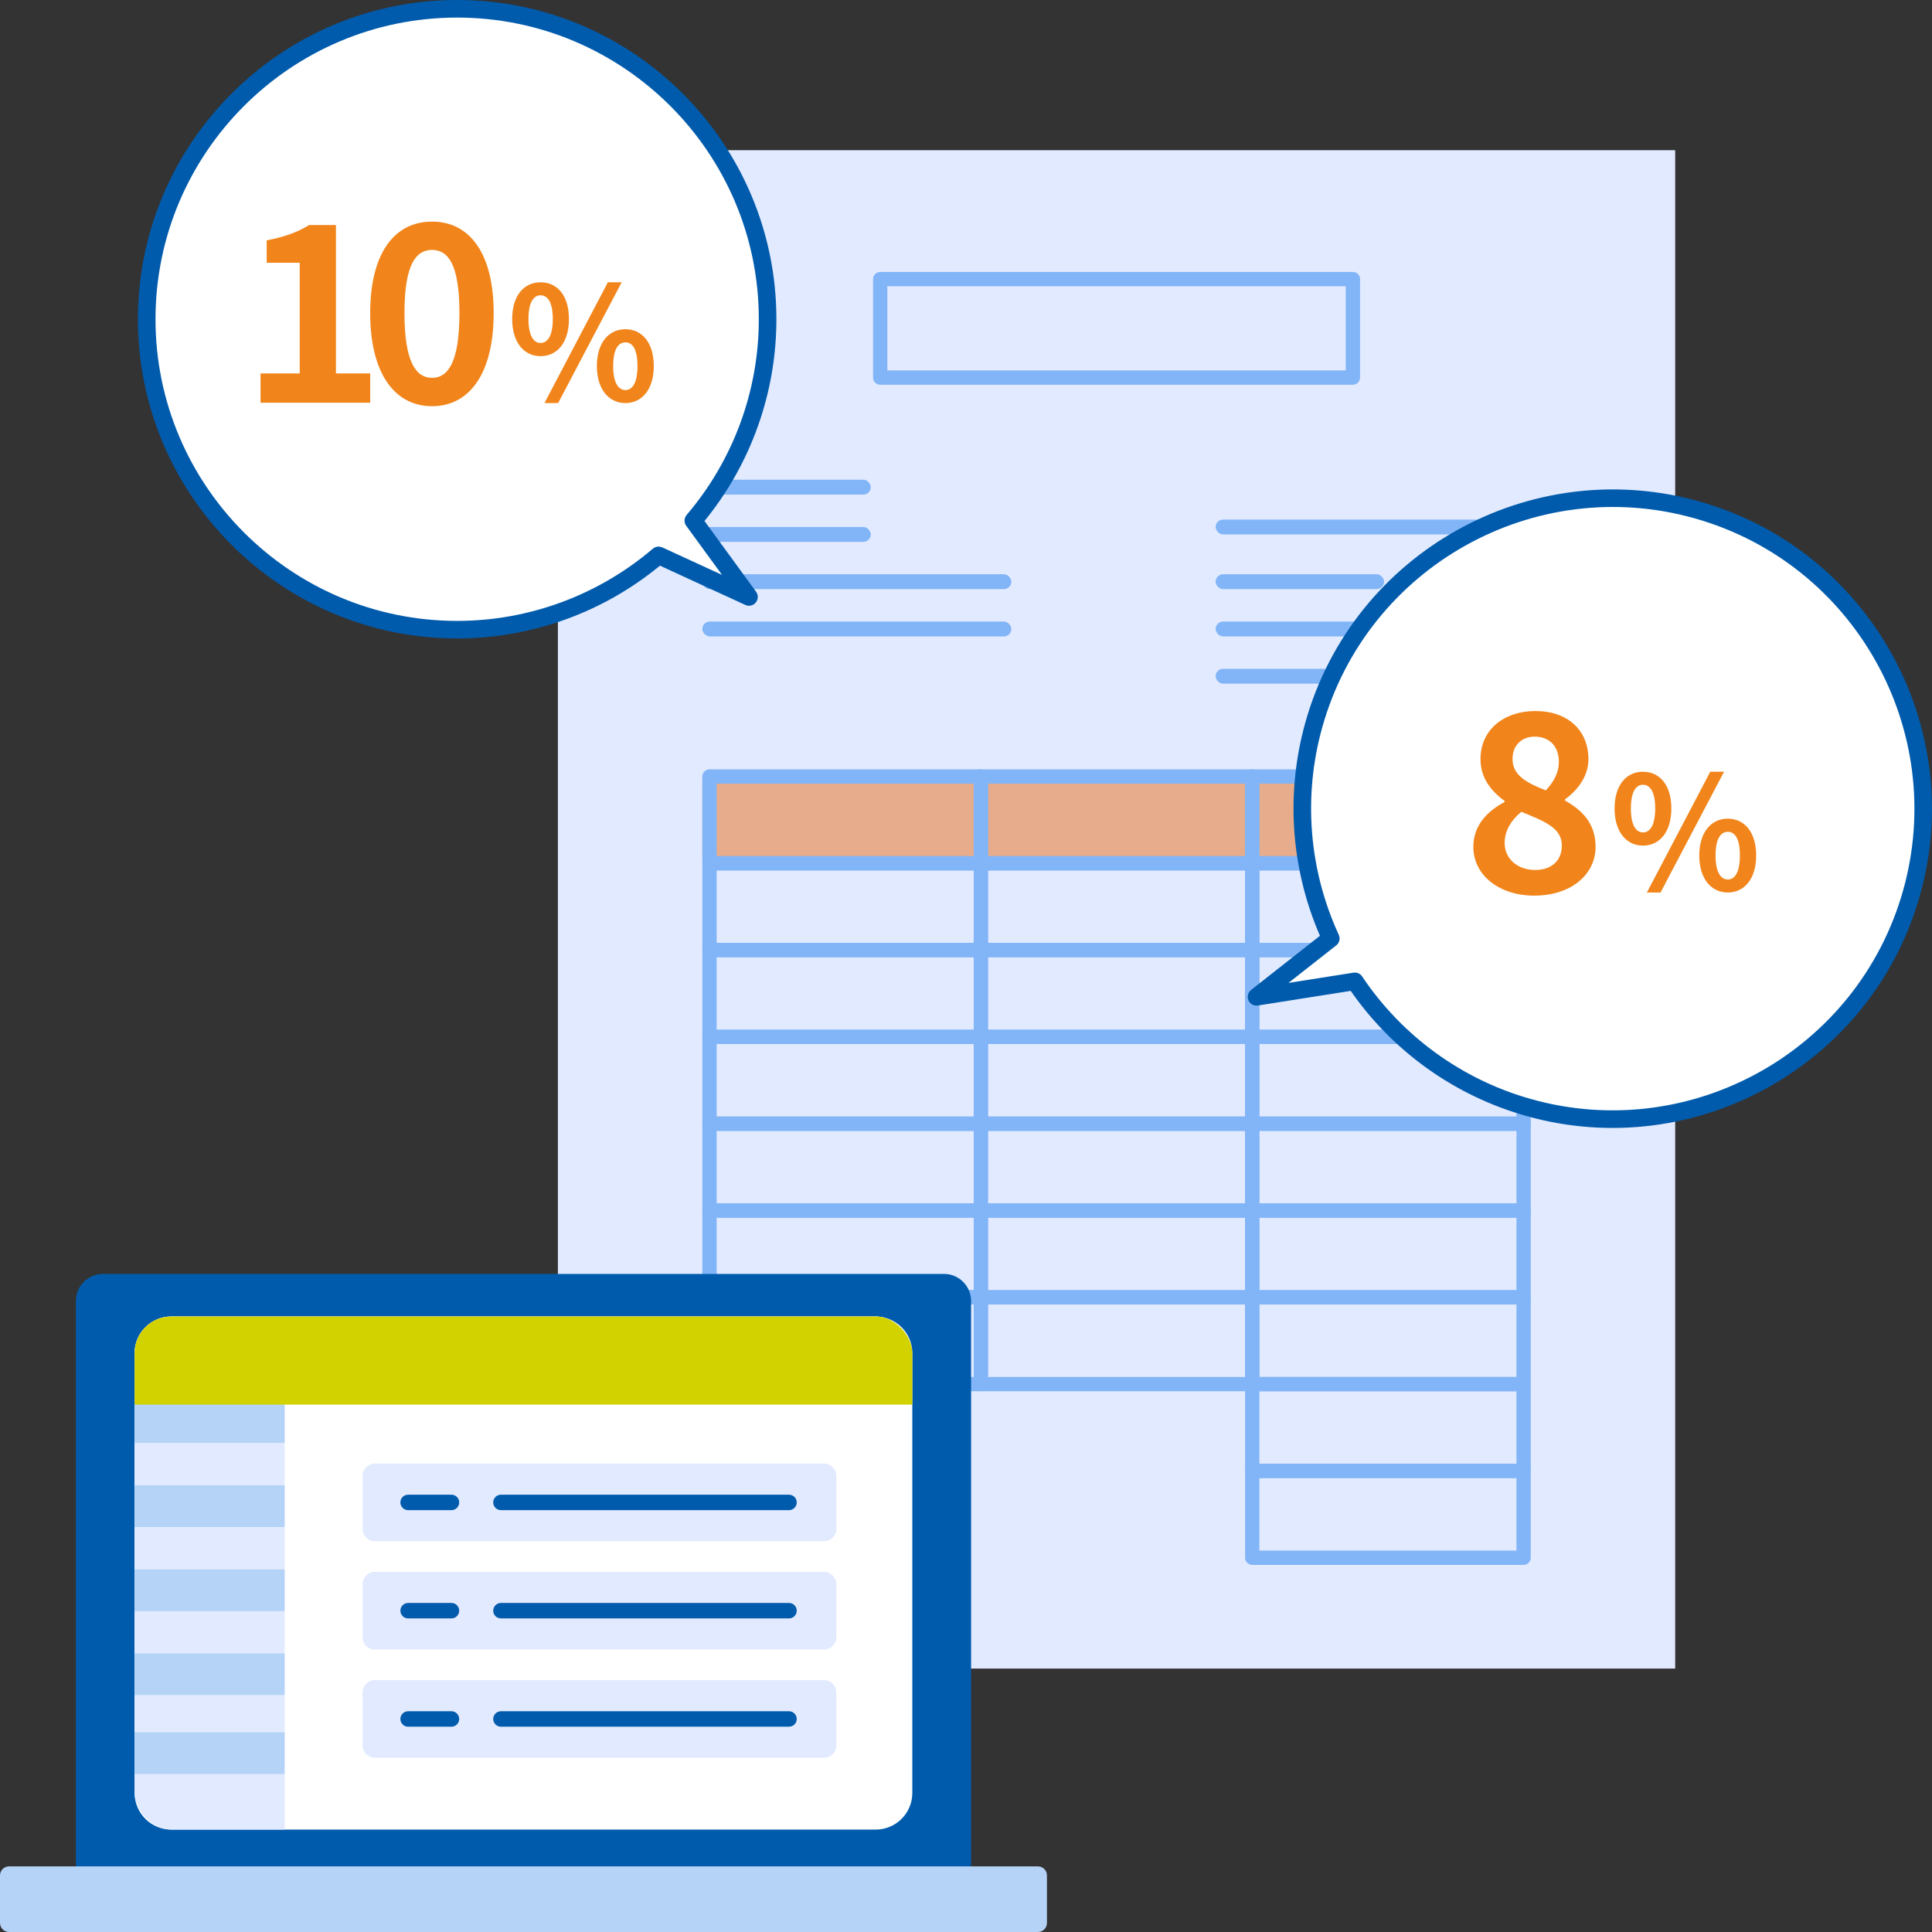
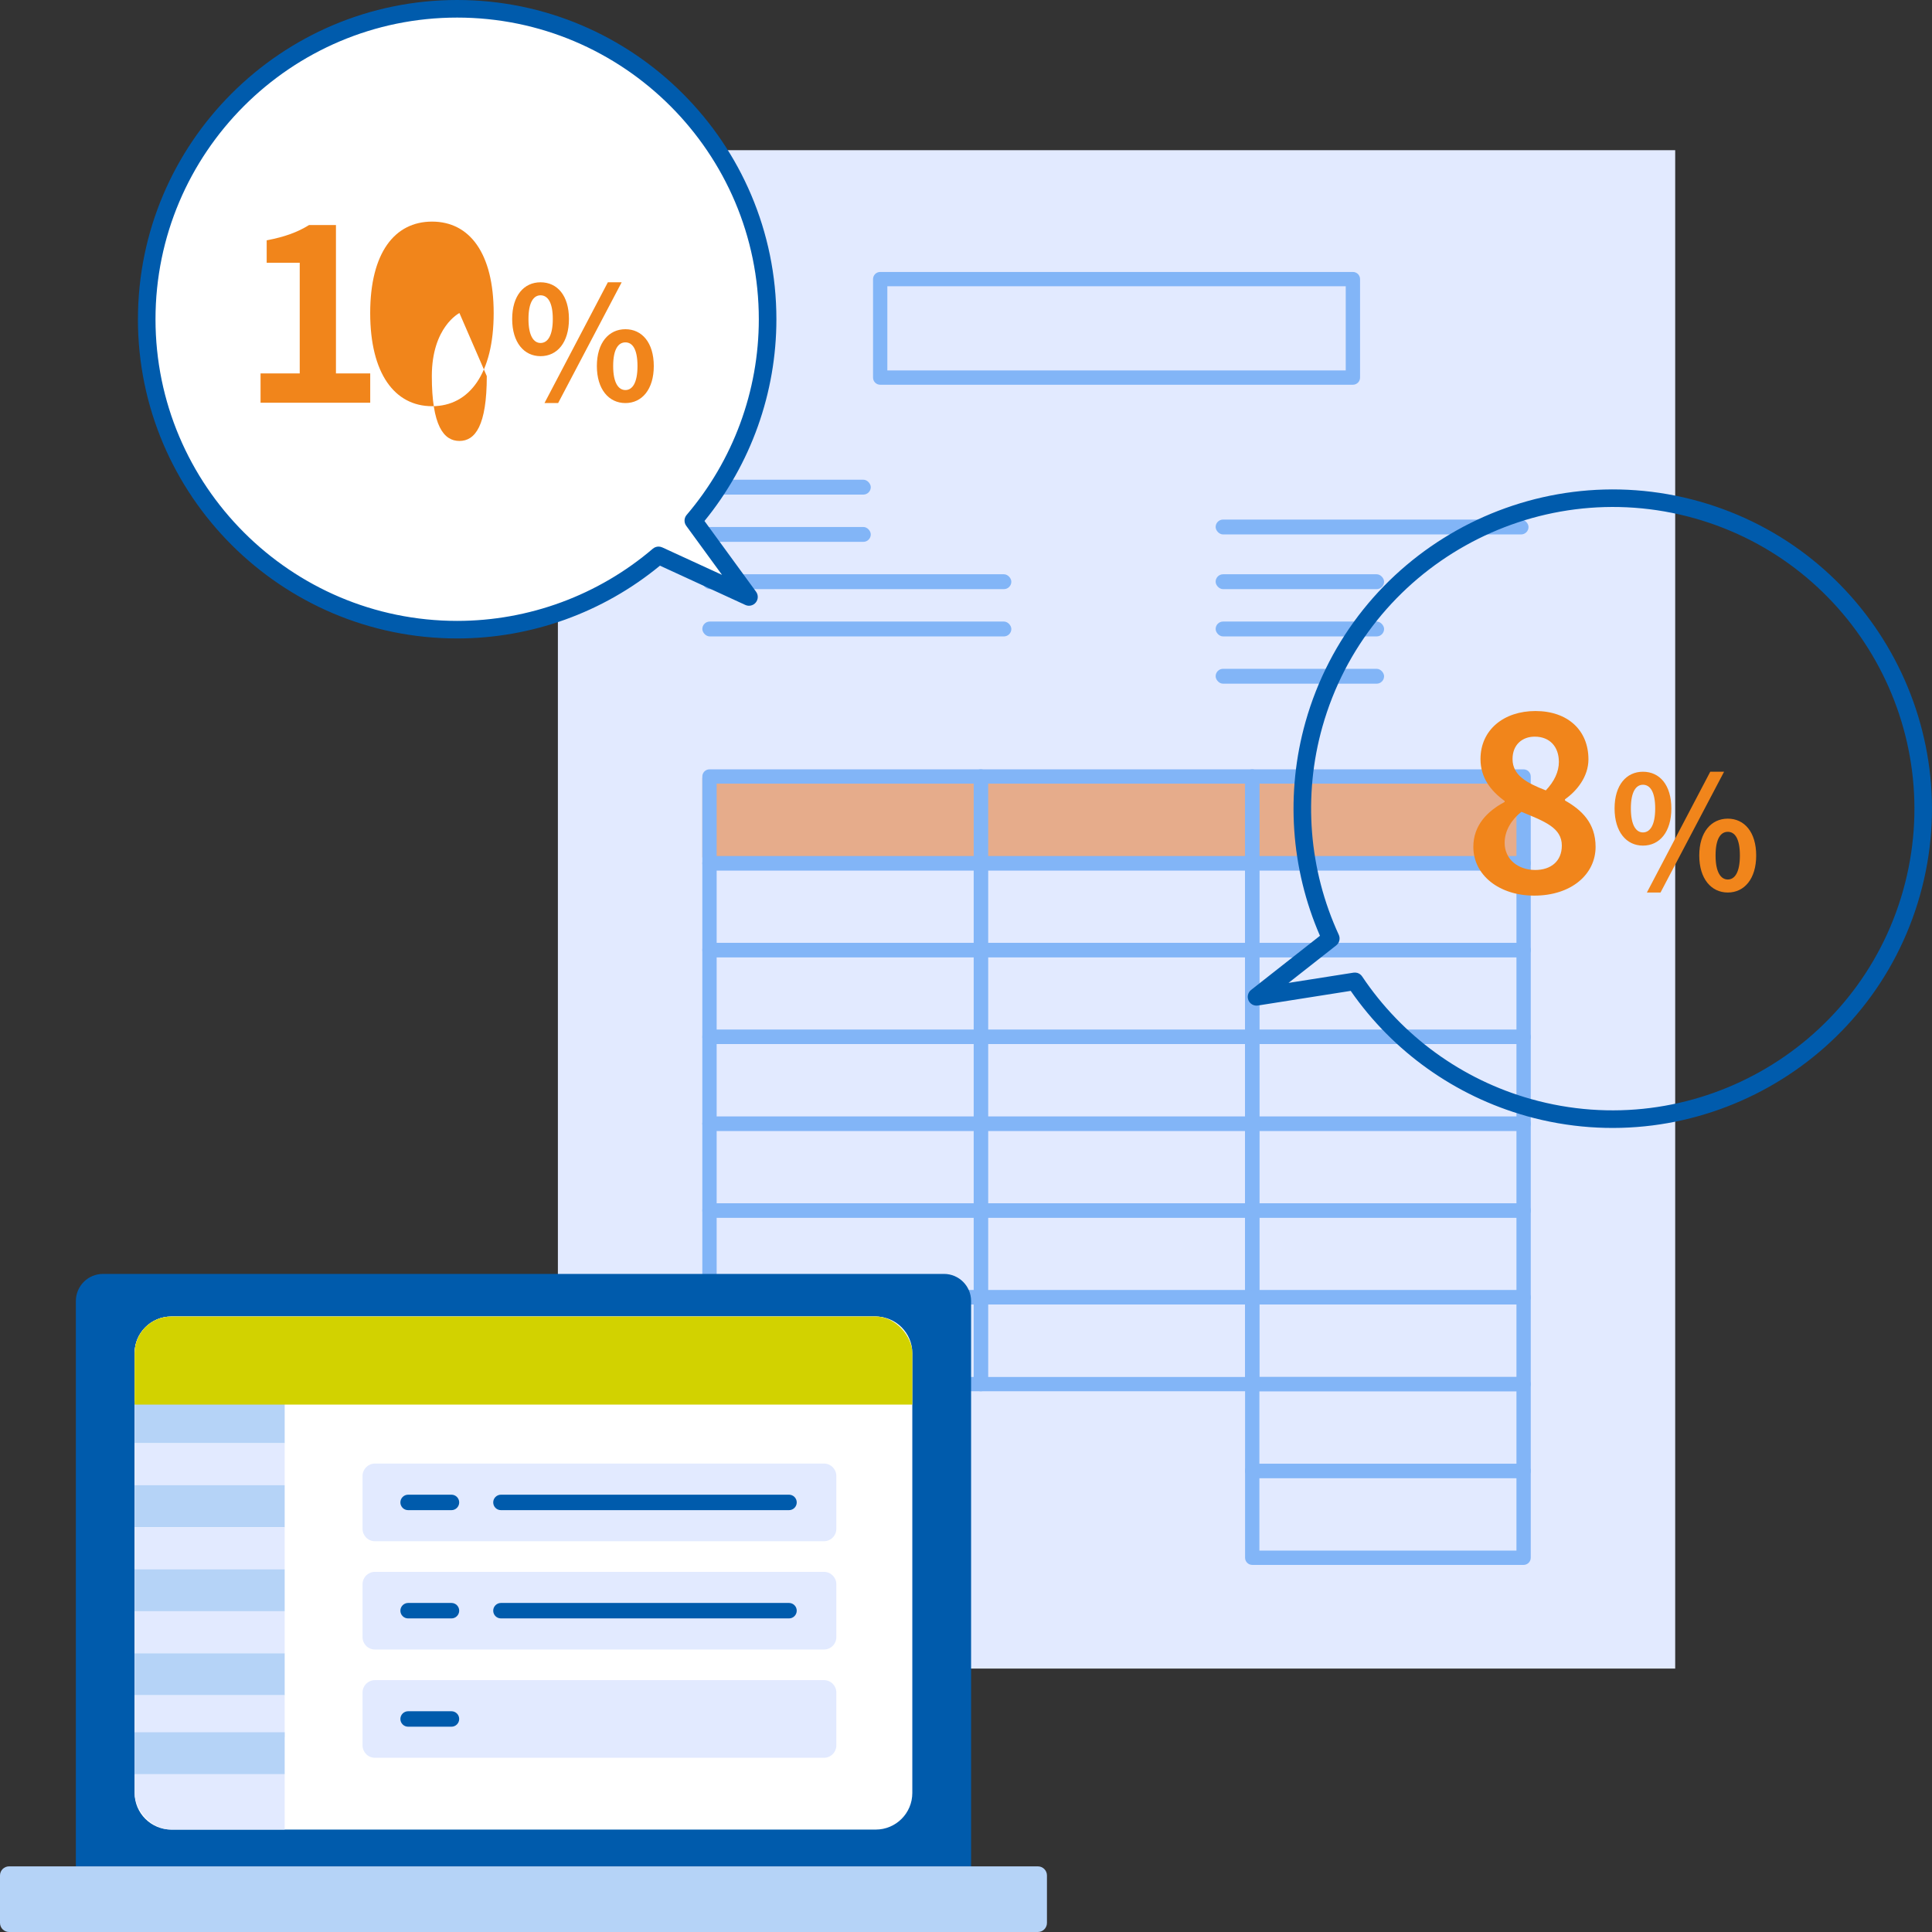
<svg xmlns="http://www.w3.org/2000/svg" id="_レイヤー_1" width="80" height="80" viewBox="0 0 80 80">
  <rect x="0" y="0" width="80" height="80" fill="#333333" stroke="none" />
  <defs>
    <style>.cls-1{fill:#e2eaff;}.cls-2{fill:#b5d3f7;}.cls-3{fill:#fff;}.cls-4{fill:#f1851b;}.cls-5{fill:none;}.cls-6{fill:#005bac;}.cls-7{fill:#d2d200;}.cls-8{fill:#82b5f7;}.cls-9{clip-path:url(#clippath);}.cls-10{fill:#e6ac8b;}</style>
    <clipPath id="clippath">
      <rect class="cls-5" x="5.574" y="54.514" width="32.204" height="21.244" rx="1.516" ry="1.516" />
    </clipPath>
  </defs>
  <rect class="cls-1" x="23.101" y="6.219" width="46.265" height="62.873" />
  <rect class="cls-10" x="29.082" y="32.205" width="34.21" height="3.298" />
  <path class="cls-8" d="M56.021,15.931h-19.574c-.164,0-.296-.133-.296-.296v-4.078c0-.164.133-.296.296-.296h19.574c.164,0,.296.133.296.296v4.078c0,.164-.133.296-.296.296ZM36.743,15.338h18.981v-3.485h-18.981v3.485Z" />
  <path class="cls-8" d="M40.615,39.637h-11.237c-.164,0-.296-.133-.296-.296v-3.594c0-.164.133-.296.296-.296h11.237c.164,0,.296.133.296.296v3.594c0,.164-.133.296-.296.296ZM29.675,39.044h10.644v-3.001h-10.644v3.001Z" />
  <path class="cls-8" d="M40.615,36.043h-11.237c-.164,0-.296-.133-.296-.296v-3.594c0-.164.133-.296.296-.296h11.237c.164,0,.296.133.296.296v3.594c0,.164-.133.296-.296.296ZM29.675,35.45h10.644v-3.001h-10.644v3.001Z" />
  <path class="cls-8" d="M51.852,39.637h-11.237c-.164,0-.296-.133-.296-.296v-3.594c0-.164.133-.296.296-.296h11.237c.164,0,.296.133.296.296v3.594c0,.164-.133.296-.296.296ZM40.912,39.044h10.644v-3.001h-10.644v3.001Z" />
  <path class="cls-8" d="M51.852,36.043h-11.237c-.164,0-.296-.133-.296-.296v-3.594c0-.164.133-.296.296-.296h11.237c.164,0,.296.133.296.296v3.594c0,.164-.133.296-.296.296ZM40.912,35.45h10.644v-3.001h-10.644v3.001Z" />
  <path class="cls-8" d="M63.089,39.637h-11.237c-.164,0-.296-.133-.296-.296v-3.594c0-.164.133-.296.296-.296h11.237c.164,0,.296.133.296.296v3.594c0,.164-.133.296-.296.296ZM52.149,39.044h10.644v-3.001h-10.644v3.001Z" />
  <path class="cls-8" d="M63.089,36.043h-11.237c-.164,0-.296-.133-.296-.296v-3.594c0-.164.133-.296.296-.296h11.237c.164,0,.296.133.296.296v3.594c0,.164-.133.296-.296.296ZM52.149,35.45h10.644v-3.001h-10.644v3.001Z" />
  <path class="cls-8" d="M40.615,43.231h-11.237c-.164,0-.296-.133-.296-.296v-3.595c0-.164.133-.296.296-.296h11.237c.164,0,.296.133.296.296v3.595c0,.164-.133.296-.296.296ZM29.675,42.639h10.644v-3.002h-10.644v3.002Z" />
  <path class="cls-8" d="M51.852,43.231h-11.237c-.164,0-.296-.133-.296-.296v-3.595c0-.164.133-.296.296-.296h11.237c.164,0,.296.133.296.296v3.595c0,.164-.133.296-.296.296ZM40.912,42.639h10.644v-3.002h-10.644v3.002Z" />
  <path class="cls-8" d="M63.089,43.231h-11.237c-.164,0-.296-.133-.296-.296v-3.595c0-.164.133-.296.296-.296h11.237c.164,0,.296.133.296.296v3.595c0,.164-.133.296-.296.296ZM52.149,42.639h10.644v-3.002h-10.644v3.002Z" />
  <path class="cls-8" d="M40.615,46.826h-11.237c-.164,0-.296-.133-.296-.296v-3.595c0-.164.133-.296.296-.296h11.237c.164,0,.296.133.296.296v3.595c0,.164-.133.296-.296.296ZM29.675,46.233h10.644v-3.002h-10.644v3.002Z" />
  <path class="cls-8" d="M51.852,46.826h-11.237c-.164,0-.296-.133-.296-.296v-3.595c0-.164.133-.296.296-.296h11.237c.164,0,.296.133.296.296v3.595c0,.164-.133.296-.296.296ZM40.912,46.233h10.644v-3.002h-10.644v3.002Z" />
  <path class="cls-8" d="M63.089,46.826h-11.237c-.164,0-.296-.133-.296-.296v-3.595c0-.164.133-.296.296-.296h11.237c.164,0,.296.133.296.296v3.595c0,.164-.133.296-.296.296ZM52.149,46.233h10.644v-3.002h-10.644v3.002Z" />
  <path class="cls-8" d="M40.615,50.421h-11.237c-.164,0-.296-.133-.296-.296v-3.595c0-.164.133-.296.296-.296h11.237c.164,0,.296.133.296.296v3.595c0,.164-.133.296-.296.296ZM29.675,49.828h10.644v-3.002h-10.644v3.002Z" />
  <path class="cls-8" d="M51.852,50.421h-11.237c-.164,0-.296-.133-.296-.296v-3.595c0-.164.133-.296.296-.296h11.237c.164,0,.296.133.296.296v3.595c0,.164-.133.296-.296.296ZM40.912,49.828h10.644v-3.002h-10.644v3.002Z" />
  <path class="cls-8" d="M63.089,50.421h-11.237c-.164,0-.296-.133-.296-.296v-3.595c0-.164.133-.296.296-.296h11.237c.164,0,.296.133.296.296v3.595c0,.164-.133.296-.296.296ZM52.149,49.828h10.644v-3.002h-10.644v3.002Z" />
  <path class="cls-8" d="M40.615,54.015h-11.237c-.164,0-.296-.133-.296-.296v-3.595c0-.164.133-.296.296-.296h11.237c.164,0,.296.133.296.296v3.595c0,.164-.133.296-.296.296ZM29.675,53.423h10.644v-3.002h-10.644v3.002Z" />
  <path class="cls-8" d="M51.852,54.015h-11.237c-.164,0-.296-.133-.296-.296v-3.595c0-.164.133-.296.296-.296h11.237c.164,0,.296.133.296.296v3.595c0,.164-.133.296-.296.296ZM40.912,53.423h10.644v-3.002h-10.644v3.002Z" />
  <path class="cls-8" d="M63.089,54.015h-11.237c-.164,0-.296-.133-.296-.296v-3.595c0-.164.133-.296.296-.296h11.237c.164,0,.296.133.296.296v3.595c0,.164-.133.296-.296.296ZM52.149,53.423h10.644v-3.002h-10.644v3.002Z" />
  <path class="cls-8" d="M40.615,57.609h-11.237c-.164,0-.296-.133-.296-.296v-3.594c0-.164.133-.296.296-.296h11.237c.164,0,.296.133.296.296v3.594c0,.164-.133.296-.296.296ZM29.675,57.017h10.644v-3.001h-10.644v3.001Z" />
  <path class="cls-8" d="M51.852,57.609h-11.237c-.164,0-.296-.133-.296-.296v-3.594c0-.164.133-.296.296-.296h11.237c.164,0,.296.133.296.296v3.594c0,.164-.133.296-.296.296ZM40.912,57.017h10.644v-3.001h-10.644v3.001Z" />
  <path class="cls-8" d="M63.089,57.609h-11.237c-.164,0-.296-.133-.296-.296v-3.594c0-.164.133-.296.296-.296h11.237c.164,0,.296.133.296.296v3.594c0,.164-.133.296-.296.296ZM52.149,57.017h10.644v-3.001h-10.644v3.001Z" />
  <path class="cls-8" d="M63.089,61.204h-11.237c-.164,0-.296-.133-.296-.296v-3.595c0-.164.133-.296.296-.296h11.237c.164,0,.296.133.296.296v3.595c0,.164-.133.296-.296.296ZM52.149,60.611h10.644v-3.002h-10.644v3.002Z" />
  <path class="cls-8" d="M63.089,64.799h-11.237c-.164,0-.296-.133-.296-.296v-3.595c0-.164.133-.296.296-.296h11.237c.164,0,.296.133.296.296v3.595c0,.164-.133.296-.296.296ZM52.149,64.206h10.644v-3.002h-10.644v3.002Z" />
  <rect class="cls-8" x="50.337" y="21.514" width="12.956" height=".616" rx=".308" ry=".308" />
  <rect class="cls-8" x="29.082" y="19.864" width="6.975" height=".616" rx=".308" ry=".308" />
  <rect class="cls-8" x="29.082" y="21.821" width="6.975" height=".616" rx=".308" ry=".308" />
  <rect class="cls-8" x="29.082" y="23.779" width="12.795" height=".616" rx=".308" ry=".308" />
  <rect class="cls-8" x="50.337" y="23.779" width="6.975" height=".616" rx=".308" ry=".308" />
  <rect class="cls-8" x="50.337" y="25.737" width="6.975" height=".616" rx=".308" ry=".308" />
  <rect class="cls-8" x="50.337" y="27.694" width="6.975" height=".616" rx=".308" ry=".308" />
  <rect class="cls-8" x="29.082" y="25.737" width="12.795" height=".616" rx=".308" ry=".308" />
  <path class="cls-3" d="M18.93.364c7.1,0,12.855,5.755,12.855,12.855,0,3.183-1.16,6.094-3.076,8.339l2.304,3.16-3.743-1.722c-2.245,1.917-5.156,3.077-8.34,3.077-7.1,0-12.855-5.755-12.855-12.855,0-7.1,5.755-12.855,12.855-12.855Z" />
  <path class="cls-6" d="M5.712,13.219C5.712,5.93,11.641,0,18.93,0c7.289,0,13.219,5.93,13.219,13.219,0,3.044-1.056,6-2.978,8.354l2.137,2.931c.097.134.092.316-.013.445-.105.128-.284.17-.433.1l-3.535-1.626c-2.362,1.946-5.334,3.014-8.397,3.014-7.289,0-13.219-5.93-13.219-13.219ZM27.422,22.666l2.475,1.138-1.482-2.032c-.099-.136-.092-.322.017-.45,1.928-2.259,2.989-5.136,2.989-8.103,0-6.888-5.604-12.491-12.491-12.491-6.888,0-12.491,5.604-12.491,12.491s5.604,12.491,12.491,12.491c2.968,0,5.845-1.062,8.103-2.99.067-.057.151-.087.236-.087.052,0,.103.011.152.033Z" />
  <path class="cls-4" d="M10.788,15.462h1.623v-4.583h-1.368v-.928c.755-.143,1.276-.337,1.756-.633h1.112v6.144h1.419v1.215h-4.541v-1.215Z" />
-   <path class="cls-4" d="M15.329,12.962c0-2.49,1.01-3.786,2.562-3.786s2.551,1.306,2.551,3.786c0,2.5-1,3.858-2.551,3.858s-2.562-1.357-2.562-3.858ZM19.024,12.962c0-2.041-.48-2.613-1.133-2.613s-1.143.572-1.143,2.613c0,2.052.49,2.684,1.143,2.684s1.133-.633,1.133-2.684Z" />
+   <path class="cls-4" d="M15.329,12.962c0-2.49,1.01-3.786,2.562-3.786s2.551,1.306,2.551,3.786c0,2.5-1,3.858-2.551,3.858s-2.562-1.357-2.562-3.858ZM19.024,12.962s-1.143.572-1.143,2.613c0,2.052.49,2.684,1.143,2.684s1.133-.633,1.133-2.684Z" />
  <path class="cls-4" d="M21.208,13.209c0-.968.487-1.52,1.175-1.52.695,0,1.176.552,1.176,1.52s-.481,1.539-1.176,1.539c-.688,0-1.175-.572-1.175-1.539ZM22.89,13.209c0-.708-.221-.981-.507-.981-.279,0-.5.273-.5.981s.221.993.5.993c.286,0,.507-.285.507-.993ZM25.17,11.689h.572l-2.631,5.001h-.565l2.624-5.001ZM24.715,15.158c0-.968.494-1.526,1.182-1.526s1.175.558,1.175,1.526c0,.961-.487,1.532-1.175,1.532s-1.182-.571-1.182-1.532ZM26.397,15.158c0-.714-.214-.981-.5-.981s-.507.267-.507.981c0,.701.221.993.507.993s.5-.292.5-.993Z" />
-   <path class="cls-3" d="M70.267,21.112c-6.833-1.926-13.934,2.052-15.86,8.886-.864,3.064-.537,6.18.699,8.861l-3.075,2.417,4.07-.642c1.641,2.454,4.128,4.36,7.193,5.223,6.833,1.926,13.934-2.052,15.86-8.886s-2.052-13.934-8.886-15.86Z" />
  <path class="cls-6" d="M63.194,46.208c-2.948-.831-5.519-2.665-7.264-5.178l-3.843.606c-.163.027-.324-.062-.39-.213-.066-.152-.022-.329.108-.432l2.852-2.242c-1.212-2.788-1.426-5.919-.601-8.849,1.977-7.016,9.293-11.114,16.309-9.137,7.016,1.977,11.114,9.293,9.137,16.309s-9.293,11.114-16.309,9.137ZM56.199,40.284c.082.023.155.075.204.148,1.651,2.468,4.132,4.271,6.989,5.076,6.629,1.868,13.543-2.005,15.411-8.635s-2.005-13.543-8.635-15.411-13.543,2.005-15.411,8.635c-.805,2.856-.564,5.914.679,8.611.07.153.027.334-.105.438l-1.977,1.554,2.691-.424c.053-.008.105-.005.155.009Z" />
  <path class="cls-4" d="M61.008,35.065c0-.908.602-1.49,1.296-1.857v-.041c-.571-.418-1-.959-1-1.735,0-1.214.969-1.99,2.276-1.99,1.337,0,2.194.796,2.194,2,0,.725-.49,1.317-.97,1.654v.051c.684.388,1.266.929,1.266,1.918,0,1.144-1.01,2.021-2.541,2.021-1.439,0-2.521-.836-2.521-2.021ZM64.672,35.014c0-.735-.704-1-1.674-1.398-.398.316-.694.765-.694,1.286,0,.684.562,1.122,1.266,1.122.643,0,1.102-.358,1.102-1.011ZM64.549,31.544c0-.613-.367-1.041-1-1.041-.51,0-.918.327-.918.929,0,.674.592.99,1.378,1.296.347-.367.541-.765.541-1.184Z" />
  <path class="cls-4" d="M66.856,33.476c0-.968.487-1.52,1.175-1.52.695,0,1.176.552,1.176,1.52s-.481,1.539-1.176,1.539c-.688,0-1.175-.572-1.175-1.539ZM68.538,33.476c0-.708-.221-.981-.507-.981-.279,0-.5.273-.5.981s.221.993.5.993c.286,0,.507-.285.507-.993ZM70.818,31.956h.572l-2.631,5.001h-.565l2.624-5.001ZM70.363,35.425c0-.968.494-1.526,1.182-1.526s1.175.558,1.175,1.526c0,.961-.487,1.532-1.175,1.532s-1.182-.571-1.182-1.532ZM72.045,35.425c0-.714-.214-.981-.5-.981s-.507.267-.507.981c0,.701.221.993.507.993s.5-.292.5-.993Z" />
  <path class="cls-6" d="M40.211,77.282v-23.408c0-.62-.502-1.124-1.123-1.124H4.264c-.621,0-1.123.503-1.123,1.124v23.408h37.069Z" />
  <path class="cls-2" d="M.376,80h42.6c.208,0,.376-.168.376-.376v-1.966c0-.208-.168-.376-.376-.376H.376c-.208,0-.376.168-.376.376v1.966c0,.208.168.376.376.376" />
  <path class="cls-3" d="M36.262,75.759H7.089c-.836,0-1.516-.679-1.516-1.516v-18.212c0-.836.68-1.516,1.516-1.516h29.172c.838,0,1.516.68,1.516,1.516v18.212c0,.837-.678,1.516-1.516,1.516" />
  <g class="cls-9">
    <rect class="cls-3" x="5.341" y="54.357" width="31.28" height="17.579" />
    <rect class="cls-2" x="5.341" y="58.022" width="6.447" height="1.739" />
    <rect class="cls-1" x="5.341" y="59.762" width="6.447" height="1.739" />
    <rect class="cls-2" x="5.341" y="61.5" width="6.447" height="1.74" />
    <rect class="cls-1" x="5.341" y="63.239" width="6.447" height="1.74" />
    <rect class="cls-2" x="5.341" y="64.979" width="6.447" height="1.739" />
    <rect class="cls-1" x="5.341" y="66.718" width="6.447" height="1.739" />
    <rect class="cls-2" x="5.341" y="68.458" width="6.447" height="1.739" />
    <rect class="cls-1" x="5.341" y="70.197" width="6.447" height="1.739" />
    <rect class="cls-2" x="5.341" y="71.728" width="6.447" height="1.739" />
    <rect class="cls-1" x="5.341" y="73.467" width="6.447" height="2.446" />
    <rect class="cls-7" x="5.328" y="54.357" width="32.574" height="3.803" />
    <path class="cls-1" d="M15.526,60.603h18.591c.285,0,.514.231.514.514v2.187c0,.285-.23.515-.514.515H15.526c-.285,0-.514-.231-.514-.515v-2.187c0-.284.23-.514.514-.514" />
    <path class="cls-6" d="M18.695,62.532h-1.796c-.177,0-.32-.144-.32-.32s.144-.32.32-.32h1.796c.177,0,.319.144.319.32s-.143.32-.319.32" />
    <path class="cls-6" d="M32.671,62.532h-11.928c-.178,0-.32-.144-.32-.32s.143-.32.32-.32h11.928c.178,0,.32.144.32.32s-.143.32-.32.32" />
    <path class="cls-1" d="M15.526,65.087h18.591c.285,0,.514.23.514.514v2.187c0,.285-.23.515-.514.515H15.526c-.285,0-.514-.231-.514-.515v-2.187c0-.285.23-.514.514-.514" />
    <path class="cls-6" d="M18.695,67.015h-1.796c-.177,0-.32-.144-.32-.32s.144-.32.32-.32h1.796c.177,0,.319.144.319.32s-.143.32-.319.32" />
    <path class="cls-6" d="M32.671,67.015h-11.928c-.178,0-.32-.144-.32-.32s.143-.32.32-.32h11.928c.178,0,.32.144.32.32s-.143.32-.32.32" />
    <path class="cls-1" d="M15.526,69.57h18.591c.285,0,.514.231.514.514v2.187c0,.285-.23.515-.514.515H15.526c-.285,0-.514-.231-.514-.515v-2.187c0-.284.23-.514.514-.514" />
    <path class="cls-6" d="M18.695,71.499h-1.796c-.177,0-.32-.144-.32-.32s.144-.32.32-.32h1.796c.177,0,.319.144.319.32s-.143.32-.319.32" />
-     <path class="cls-6" d="M32.671,71.499h-11.928c-.178,0-.32-.144-.32-.32s.143-.32.32-.32h11.928c.178,0,.32.144.32.32s-.143.32-.32.32" />
  </g>
</svg>